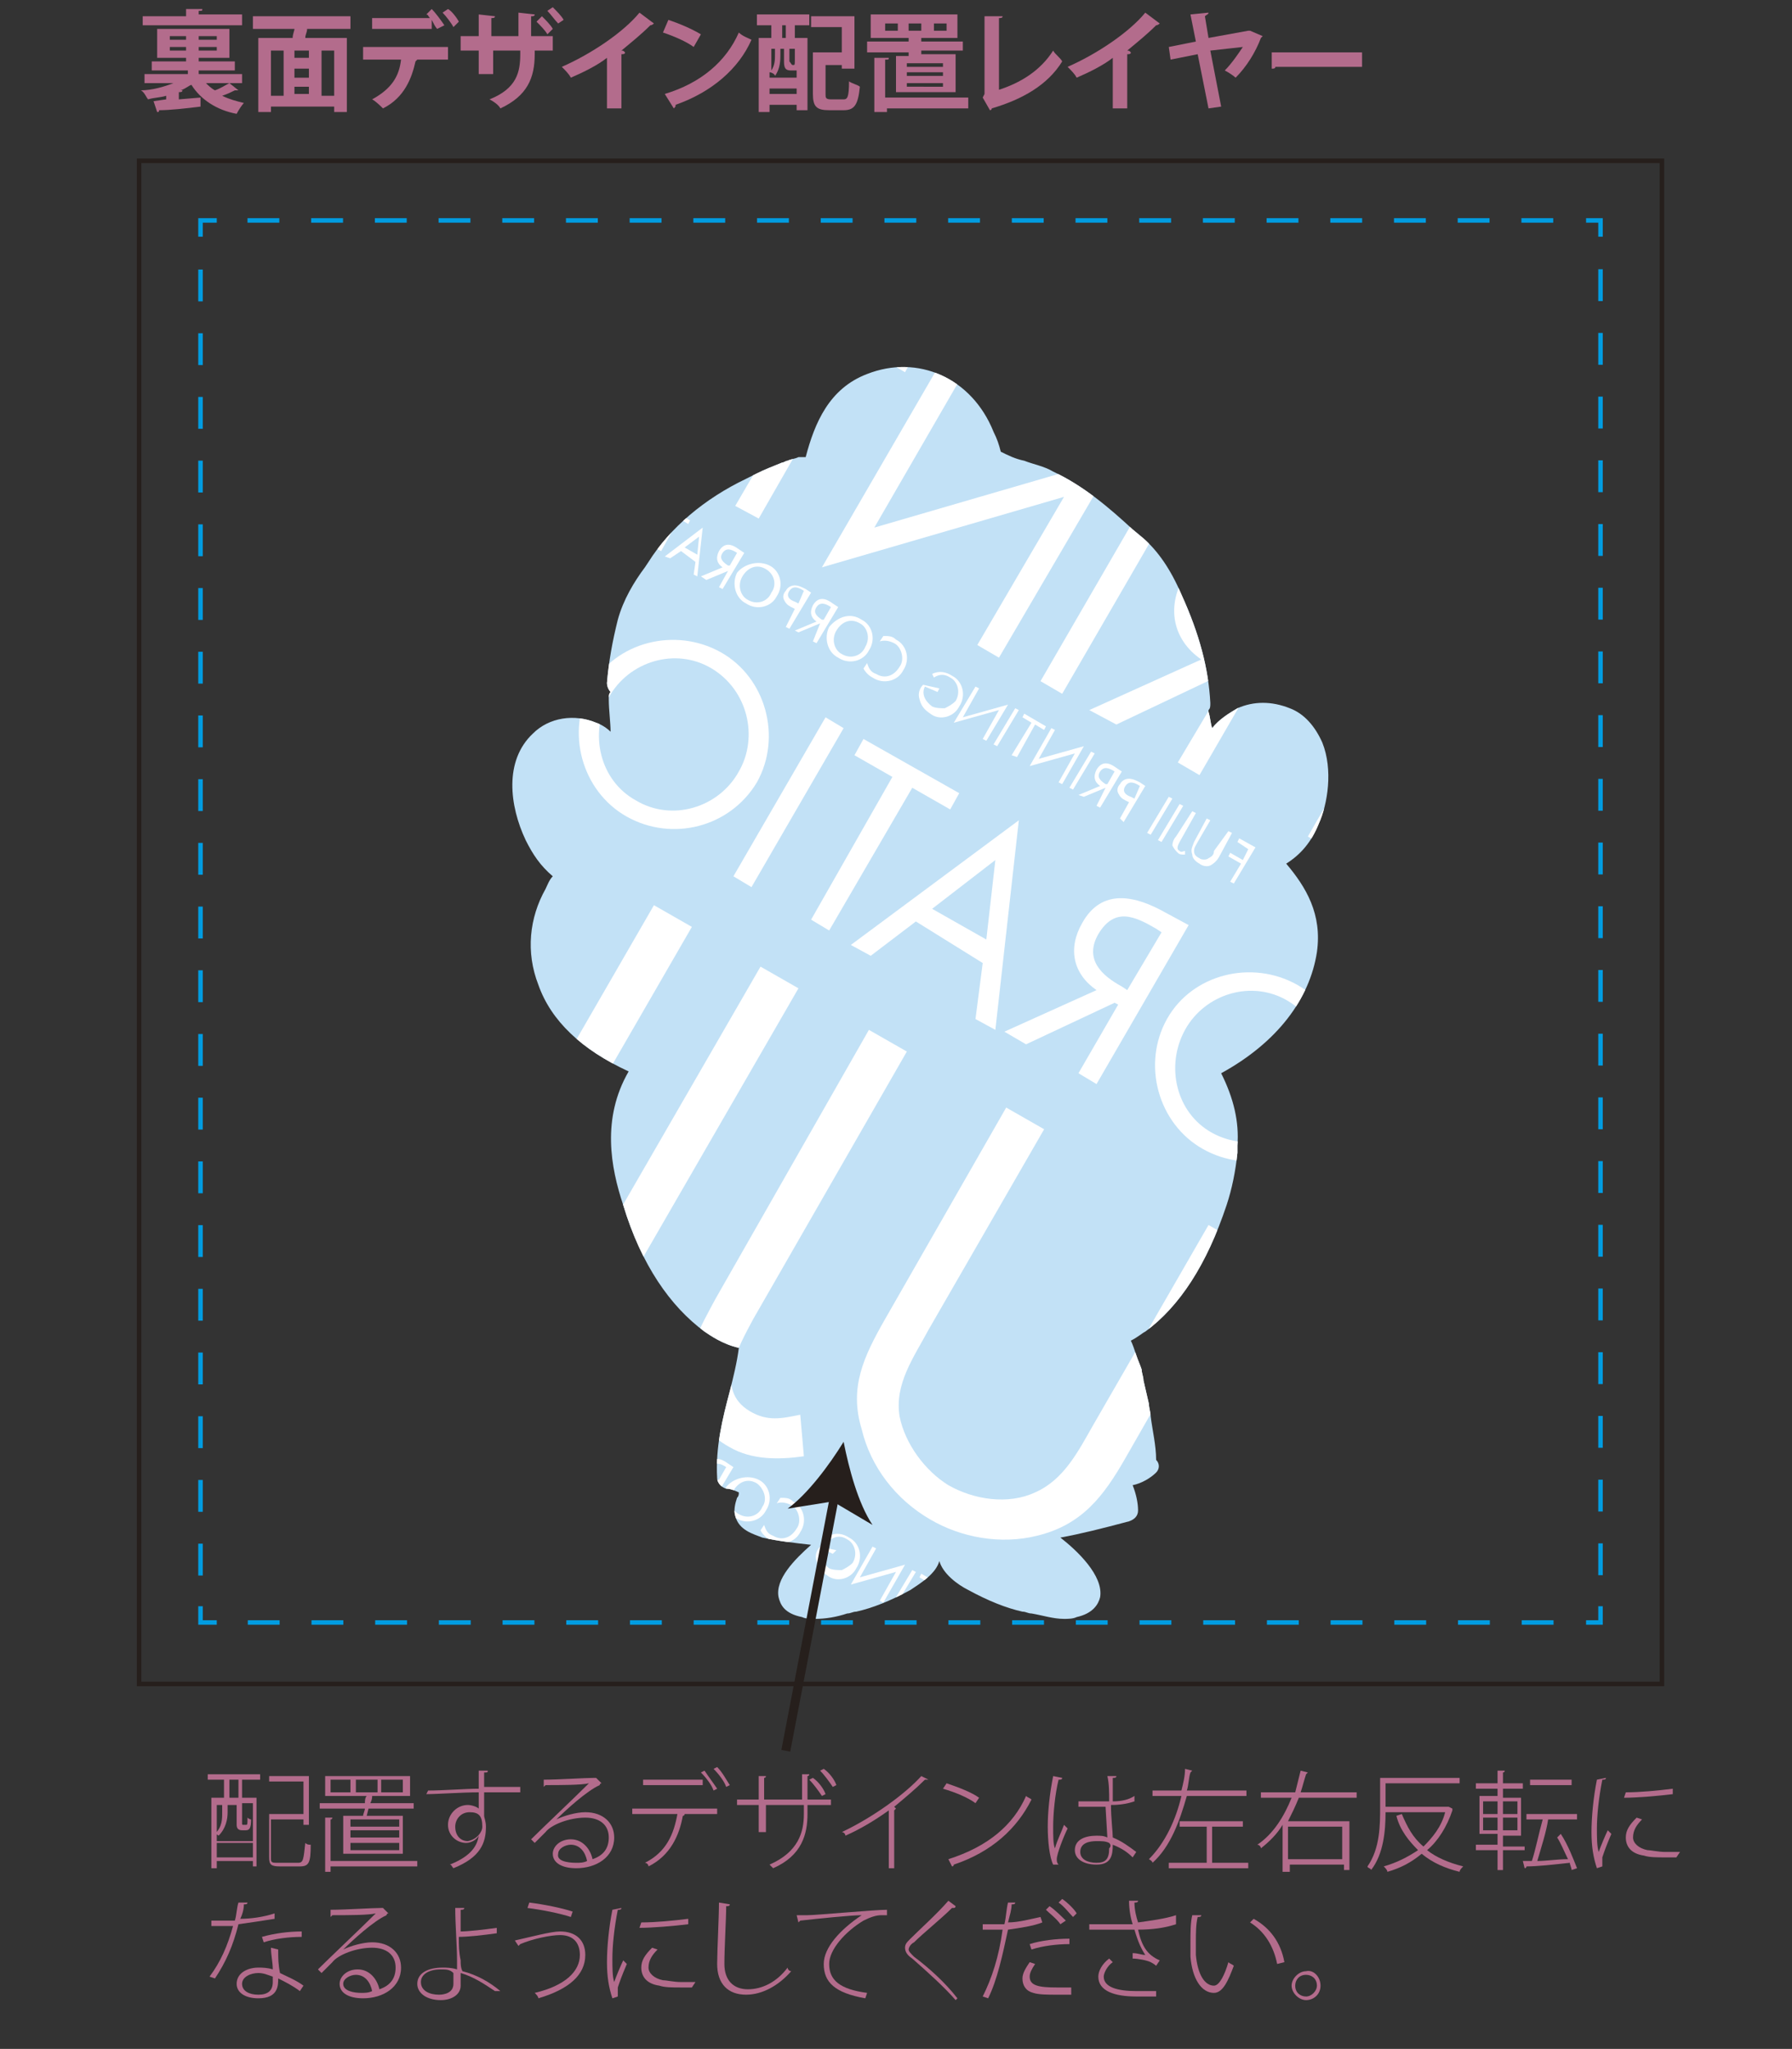
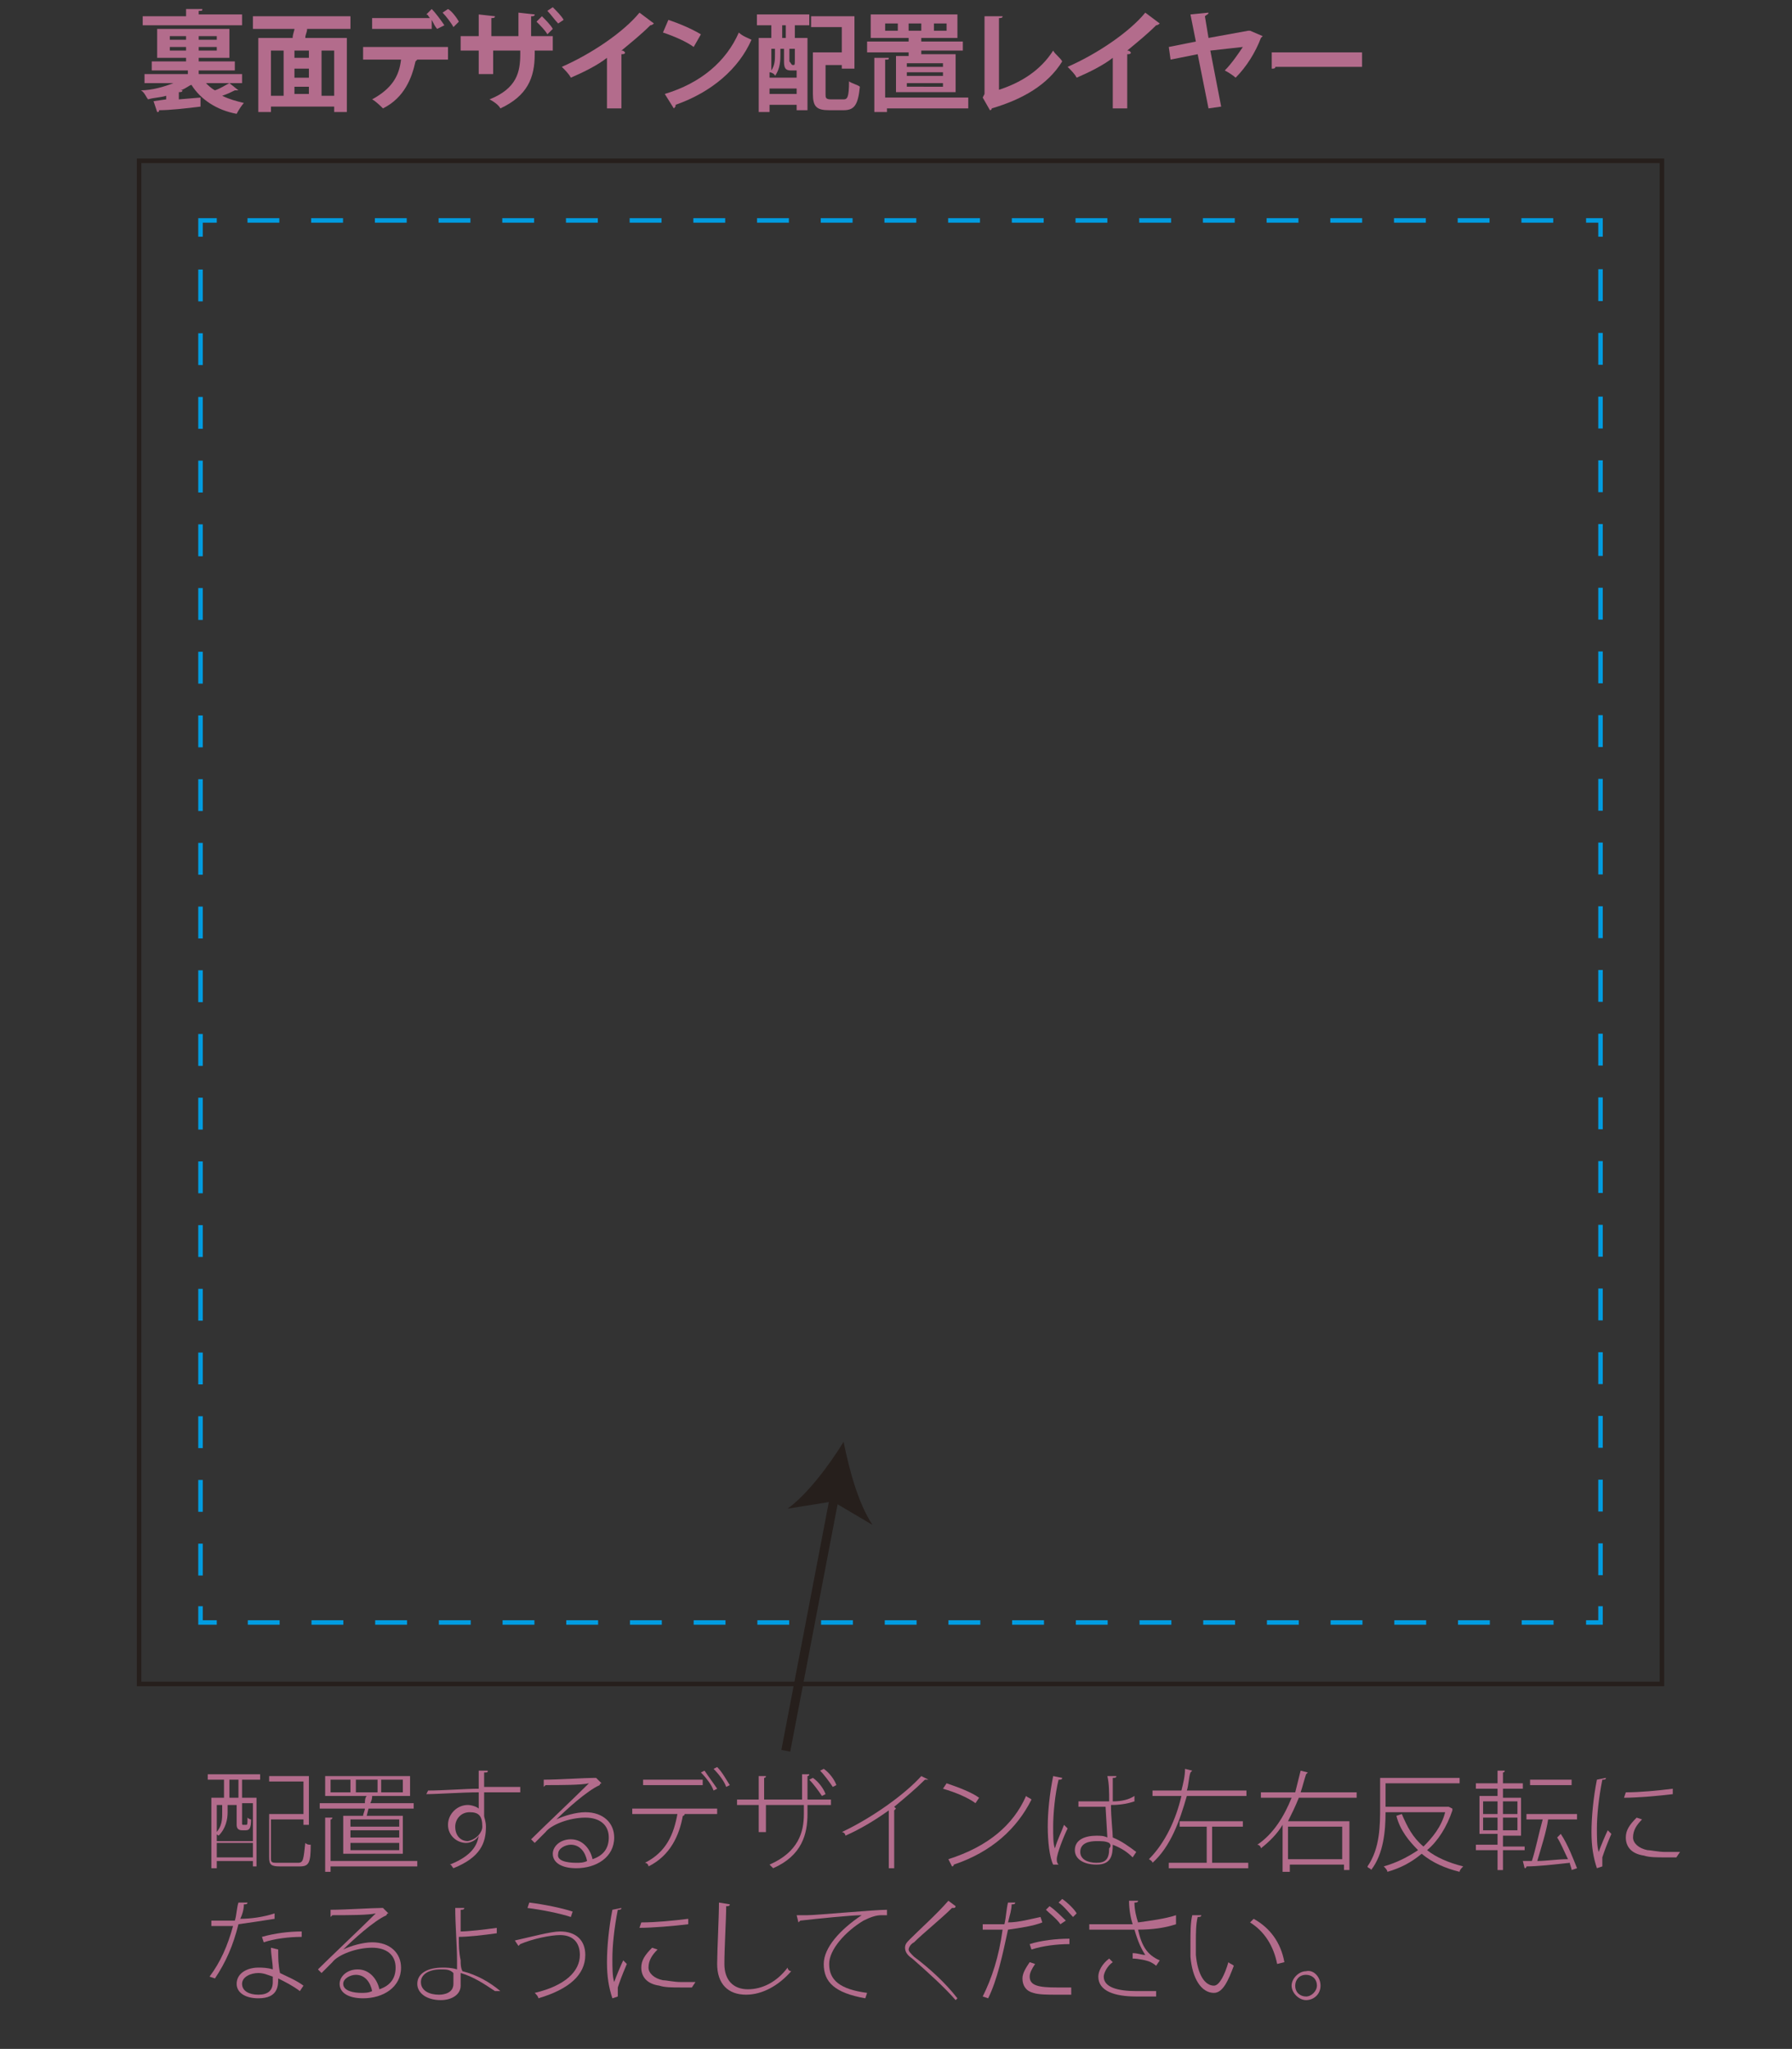
<svg xmlns="http://www.w3.org/2000/svg" xmlns:xlink="http://www.w3.org/1999/xlink" version="1.1" id="レイヤー_1" x="0px" y="0px" viewBox="0 0 99.2 113.4" style="enable-background:new 0 0 99.2 113.4;" xml:space="preserve">
  <rect x="0" y="0" width="99.2" height="113.4" fill="#333333" stroke="none" />
  <style type="text/css">
	.st0{fill:#C2E1F6;}
	.st1{clip-path:url(#SVGID_2_);}
	.st2{fill:#FFFFFF;}
	.st3{fill:none;stroke:#261F1C;stroke-width:0.25;stroke-miterlimit:10;}
	.st4{fill:none;stroke:#009CE1;stroke-width:0.25;stroke-miterlimit:10;}
	.st5{fill:none;stroke:#009CE1;stroke-width:0.25;stroke-miterlimit:10;stroke-dasharray:1.763,1.763;}
	.st6{fill:#B36C8C;}
	.st7{fill:none;stroke:#261F1C;stroke-width:0.5;stroke-miterlimit:10;}
	.st8{fill:#261F1C;}
</style>
-   <path class="st0" d="M73,45.6c0.5-1.1,0.8-3,0.2-4.5c-0.4-0.9-1-1.6-1.8-1.9c-1-0.4-2-0.4-2.9,0c-0.5,0.3-1,0.6-1.4,1.1  c-0.1-0.3-0.1-0.6-0.2-0.9c0,0,0,0,0-0.1c0.1-0.1,0.1-0.2,0.1-0.4c-0.1-1.9-0.6-3.8-1.6-6c-0.6-1.4-1.3-2.4-2.1-3.1l-0.6-0.5  c-1.3-1.2-2.7-2.4-4.4-3.2c-0.5-0.3-1.1-0.4-1.6-0.6c-0.5-0.1-0.9-0.3-1.3-0.5c0,0,0,0,0,0c-0.1-0.4-0.2-0.7-0.4-1.1  c-1.2-3-4.2-4.3-7-3.2c-2.1,0.8-2.9,2.7-3.4,4.6c-0.1,0-0.2,0-0.4,0c-0.2,0.1-0.4,0.1-0.6,0.2c-0.1,0-0.2,0.1-0.3,0.1  c-0.5,0.2-1,0.4-1.4,0.6c-0.2,0.1-0.4,0.2-0.6,0.3c-2.3,1.1-4.2,2.7-5.4,4.6l-0.2,0.3c-0.6,0.8-1.2,1.8-1.5,2.9  c-0.3,1.2-0.5,2.3-0.6,3.5c0,0.2,0.1,0.4,0.2,0.5c-0.1,0.1-0.1,0.2-0.1,0.4c0,0.6,0.1,1.3,0.1,1.8c-0.2-0.2-0.5-0.4-0.8-0.5  c-1.2-0.5-2.6-0.3-3.5,0.6c-1.6,1.5-1.3,4-0.4,5.9c0.4,0.8,0.8,1.4,1.5,2c-0.2,0.2-0.3,0.5-0.4,0.7c-0.9,1.6-1.1,3.5-0.4,5.3  c0.7,2,2.4,3.6,5,4.8c-1.5,2.6-1,5.3-0.3,7.4c1,3.3,2.6,5.6,4.5,7c0.3,0.2,1,0.7,1.9,0.9c-0.1,0.8-0.3,1.6-0.5,2.4  c-0.4,1.5-0.8,3.1-0.7,4.8c0,0.3,0.3,0.6,0.6,0.6c0,0,0,0,0,0c0.1,0,0.4,0.1,0.6,0.2c0,0.1,0,0.2-0.1,0.3c-0.1,0.3-0.2,0.7-0.1,1  c0.2,0.8,1,1,1.5,1.2c0.9,0.2,1.8,0.3,2.7,0.4c-0.9,0.8-2,1.9-1.8,2.9c0.1,0.4,0.3,0.9,1.3,1.1c0.2,0.1,0.5,0.1,0.7,0.1  c0.6,0,1.2-0.1,1.8-0.3c0.2,0,0.3-0.1,0.5-0.1c0.9-0.2,1.9-0.6,3-1.2c0.6-0.4,1.4-0.9,1.6-1.6c0.2,0.7,1,1.3,1.6,1.6  c1.1,0.6,2.1,1,3,1.2c0.2,0,0.3,0.1,0.5,0.1c0.6,0.1,1.2,0.3,1.8,0.3c0.2,0,0.5,0,0.7-0.1c0.9-0.2,1.2-0.7,1.3-1.1  c0.2-1.2-1.3-2.6-2.2-3.3c1.1-0.2,2.3-0.5,3.8-0.9c0.3-0.1,0.5-0.3,0.5-0.6c0-0.4-0.1-0.9-0.3-1.4c0.5-0.1,1-0.4,1.3-0.7  c0.2-0.2,0.2-0.5,0-0.7c0,0,0,0,0,0c0-0.8-0.2-1.6-0.3-2.4c0-0.2-0.1-0.5-0.1-0.7c-0.1-0.4-0.2-0.9-0.3-1.3c0-0.2-0.1-0.4-0.1-0.6  c-0.1-0.3-0.2-0.5-0.3-0.8c-0.1-0.3-0.2-0.6-0.3-0.8c0.4-0.2,0.6-0.4,0.8-0.5c1.9-1.4,3.4-3.7,4.5-7c0.3-0.9,0.5-1.9,0.6-2.9  c0,0,0-0.1,0-0.1c0-0.1,0-0.2,0-0.3c0.1-1.3-0.2-2.6-0.9-4c3.1-1.7,4.9-4.1,5.3-6.7c0.3-2.1-0.6-3.6-1.7-4.9  C72,47.3,72.6,46.6,73,45.6z" />
  <g>
    <defs>
-       <path id="SVGID_1_" d="M73,45.6c0.5-1.1,0.8-3,0.2-4.5c-0.4-0.9-1-1.6-1.8-1.9c-1-0.4-2-0.4-2.9,0c-0.5,0.3-1,0.6-1.4,1.1    c-0.1-0.3-0.1-0.6-0.2-0.9c0,0,0,0,0-0.1c0.1-0.1,0.1-0.2,0.1-0.4c-0.1-1.9-0.6-3.8-1.6-6c-0.6-1.4-1.3-2.4-2.1-3.1l-0.6-0.5    c-1.3-1.2-2.7-2.4-4.4-3.2c-0.5-0.3-1.1-0.4-1.6-0.6c-0.5-0.1-0.9-0.3-1.3-0.5c0,0,0,0,0,0c-0.1-0.4-0.2-0.7-0.4-1.1    c-1.2-3-4.2-4.3-7-3.2c-2.1,0.8-2.9,2.7-3.4,4.6c-0.1,0-0.2,0-0.4,0c-0.2,0.1-0.4,0.1-0.6,0.2c-0.1,0-0.2,0.1-0.3,0.1    c-0.5,0.2-1,0.4-1.4,0.6c-0.2,0.1-0.4,0.2-0.6,0.3c-2.3,1.1-4.2,2.7-5.4,4.6l-0.2,0.3c-0.6,0.8-1.2,1.8-1.5,2.9    c-0.3,1.2-0.5,2.3-0.6,3.5c0,0.2,0.1,0.4,0.2,0.5c-0.1,0.1-0.1,0.2-0.1,0.4c0,0.6,0.1,1.3,0.1,1.8c-0.2-0.2-0.5-0.4-0.8-0.5    c-1.2-0.5-2.6-0.3-3.5,0.6c-1.6,1.5-1.3,4-0.4,5.9c0.4,0.8,0.8,1.4,1.5,2c-0.2,0.2-0.3,0.5-0.4,0.7c-0.9,1.6-1.1,3.5-0.4,5.3    c0.7,2,2.4,3.6,5,4.8c-1.5,2.6-1,5.3-0.3,7.4c1,3.3,2.6,5.6,4.5,7c0.3,0.2,1,0.7,1.9,0.9c-0.1,0.8-0.3,1.6-0.5,2.4    c-0.4,1.5-0.8,3.1-0.7,4.8c0,0.3,0.3,0.6,0.6,0.6c0,0,0,0,0,0c0.1,0,0.4,0.1,0.6,0.2c0,0.1,0,0.2-0.1,0.3c-0.1,0.3-0.2,0.7-0.1,1    c0.2,0.8,1,1,1.5,1.2c0.9,0.2,1.8,0.3,2.7,0.4c-0.9,0.8-2,1.9-1.8,2.9c0.1,0.4,0.3,0.9,1.3,1.1c0.2,0.1,0.5,0.1,0.7,0.1    c0.6,0,1.2-0.1,1.8-0.3c0.2,0,0.3-0.1,0.5-0.1c0.9-0.2,1.9-0.6,3-1.2c0.6-0.4,1.4-0.9,1.6-1.6c0.2,0.7,1,1.3,1.6,1.6    c1.1,0.6,2.1,1,3,1.2c0.2,0,0.3,0.1,0.5,0.1c0.6,0.1,1.2,0.3,1.8,0.3c0.2,0,0.5,0,0.7-0.1c0.9-0.2,1.2-0.7,1.3-1.1    c0.2-1.2-1.3-2.6-2.2-3.3c1.1-0.2,2.3-0.5,3.8-0.9c0.3-0.1,0.5-0.3,0.5-0.6c0-0.4-0.1-0.9-0.3-1.4c0.5-0.1,1-0.4,1.3-0.7    c0.2-0.2,0.2-0.5,0-0.7c0,0,0,0,0,0c0-0.8-0.2-1.6-0.3-2.4c0-0.2-0.1-0.5-0.1-0.7c-0.1-0.4-0.2-0.9-0.3-1.3c0-0.2-0.1-0.4-0.1-0.6    c-0.1-0.3-0.2-0.5-0.3-0.8c-0.1-0.3-0.2-0.6-0.3-0.8c0.4-0.2,0.6-0.4,0.8-0.5c1.9-1.4,3.4-3.7,4.5-7c0.3-0.9,0.5-1.9,0.6-2.9    c0,0,0-0.1,0-0.1c0-0.1,0-0.2,0-0.3c0.1-1.3-0.2-2.6-0.9-4c3.1-1.7,4.9-4.1,5.3-6.7c0.3-2.1-0.6-3.6-1.7-4.9    C72,47.3,72.6,46.6,73,45.6z" />
-     </defs>
+       </defs>
    <clipPath id="SVGID_2_">
      <use xlink:href="#SVGID_1_" style="overflow:visible;" />
    </clipPath>
    <g class="st1">
      <path class="st2" d="M62.8,94.2l0.1-0.2l0.9,0.5l-1.2,2l-0.2-0.1l0.6-1l-0.7-0.4l0.1-0.2l0.7,0.4l0.3-0.6L62.8,94.2z" />
      <path class="st2" d="M62.3,93.7l0.2,0.1l-0.7,1.3c-0.1,0.2-0.3,0.4-0.5,0.5c-0.2,0.1-0.5,0-0.6-0.1c-0.2-0.1-0.4-0.3-0.4-0.5    c-0.1-0.3,0-0.4,0.1-0.7l0.7-1.3l0.2,0.1l-0.7,1.2c-0.1,0.2-0.2,0.3-0.2,0.5c0,0.2,0.1,0.3,0.3,0.4c0.1,0.1,0.4,0.1,0.5,0    c0.2-0.1,0.3-0.2,0.3-0.4L62.3,93.7z" />
      <path class="st2" d="M60.2,92.5l0.2,0.1l-0.9,1.6c-0.1,0.2-0.2,0.4,0,0.5c0.1,0.1,0.2,0,0.3,0l0,0.2c-0.2,0-0.3,0-0.4-0.1    c-0.1-0.1-0.2-0.2-0.3-0.4c0-0.2,0.1-0.4,0.2-0.5L60.2,92.5z" />
      <path class="st2" d="M59.6,92.1l0.2,0.1l-1.2,2l-0.2-0.1L59.6,92.1z" />
      <path class="st2" d="M59,91.8l0.2,0.1l-1.2,2l-0.2-0.1L59,91.8z" />
      <path class="st2" d="M56.8,92L56.7,92c-0.2-0.1-0.3-0.2-0.4-0.4c-0.1-0.2,0-0.4,0.1-0.5c0.1-0.2,0.3-0.3,0.5-0.3    c0.2,0,0.4,0.1,0.6,0.2l0.3,0.2l-1.2,2l-0.2-0.1L56.8,92z M57.4,91.1L57.4,91.1c-0.3-0.2-0.6-0.3-0.8,0c-0.2,0.3,0,0.5,0.3,0.6    l0.2,0.1L57.4,91.1z" />
      <path class="st2" d="M55.5,91.3L55.5,91.3l-1.2,0.5L54,91.6l1.2-0.5c-0.3-0.2-0.4-0.5-0.2-0.9c0.3-0.5,0.7-0.4,1.1-0.1l0.3,0.2    l-1.2,2L55,92.2L55.5,91.3z M56,90.3L56,90.3c-0.3-0.2-0.6-0.3-0.8,0c-0.2,0.3,0,0.5,0.3,0.7l0.1,0L56,90.3z" />
      <path class="st2" d="M54.7,89.3l0.2,0.1l-1.2,2l-0.2-0.1L54.7,89.3z" />
      <path class="st2" d="M53.1,91.1l-0.2-0.1l0.9-1.6l-2.5,0.7l1.2-2.1l0.2,0.1l-0.9,1.6l2.5-0.7L53.1,91.1z" />
      <path class="st2" d="M51.4,87.6l-0.5-0.3l0.1-0.2l1.2,0.7l-0.1,0.2l-0.5-0.3l-1,1.8l-0.2-0.1L51.4,87.6z" />
      <path class="st2" d="M50.5,86.9l0.2,0.1l-1.2,2l-0.2-0.1L50.5,86.9z" />
      <path class="st2" d="M48.9,88.7l-0.2-0.1l0.9-1.6l-2.5,0.7l1.2-2.1l0.2,0.1l-0.9,1.6l2.5-0.7L48.9,88.7z" />
      <path class="st2" d="M46.3,85.8L46.1,86l-0.6-0.3c-0.2,0.4,0,0.8,0.4,1.1c0.2,0.1,0.5,0.1,0.7,0.1c0.2-0.1,0.4-0.2,0.6-0.4    c0.3-0.5,0.1-1.1-0.3-1.3c-0.3-0.2-0.6-0.2-0.9,0l-0.1-0.2c0.4-0.2,0.8-0.1,1.1,0.1c0.6,0.3,0.8,1.1,0.4,1.7    c-0.3,0.6-1.1,0.8-1.6,0.4c-0.3-0.2-0.5-0.4-0.6-0.8c-0.1-0.3,0-0.6,0.2-0.8L46.3,85.8z" />
      <path class="st2" d="M43.2,82.9c0.3,0,0.5,0,0.7,0.2c0.6,0.3,0.8,1.1,0.4,1.7c-0.3,0.6-1.1,0.8-1.7,0.4c-0.2-0.1-0.4-0.3-0.5-0.5    l0.2-0.3c0.1,0.3,0.2,0.5,0.5,0.6c0.5,0.3,1,0.1,1.3-0.4c0.3-0.4,0.1-1.1-0.3-1.3c-0.2-0.1-0.5-0.2-0.8-0.1L43.2,82.9z" />
      <path class="st2" d="M42,81.9c0.6,0.3,0.8,1.1,0.4,1.7c-0.3,0.6-1.1,0.8-1.7,0.4c-0.6-0.3-0.8-1.1-0.5-1.7    C40.6,81.8,41.4,81.6,42,81.9z M41.9,82.1c-0.5-0.3-1-0.1-1.3,0.4c-0.3,0.5-0.1,1.1,0.3,1.3c0.5,0.3,1.1,0.1,1.3-0.4    C42.5,83,42.3,82.4,41.9,82.1z" />
      <path class="st2" d="M39.7,82.2L39.7,82.2l-1.2,0.5l-0.3-0.2l1.2-0.5c-0.3-0.2-0.4-0.5-0.2-0.9c0.3-0.5,0.7-0.4,1.1-0.1l0.3,0.2    l-1.2,2L39.2,83L39.7,82.2z M40.2,81.2L40.2,81.2c-0.3-0.2-0.6-0.3-0.8,0c-0.2,0.3,0,0.5,0.3,0.7l0.1,0L40.2,81.2z" />
      <path class="st2" d="M38.3,81.3l-0.2-0.1c-0.2-0.1-0.3-0.2-0.4-0.4c-0.1-0.2,0-0.4,0.1-0.5c0.1-0.2,0.3-0.3,0.5-0.3    c0.2,0,0.4,0.1,0.6,0.2l0.3,0.2l-1.2,2l-0.2-0.1L38.3,81.3z M38.8,80.4L38.8,80.4c-0.3-0.2-0.6-0.3-0.8,0c-0.2,0.3,0,0.5,0.3,0.6    l0.2,0.1L38.8,80.4z" />
      <path class="st2" d="M36.9,78.9c0.6,0.3,0.8,1.1,0.4,1.7c-0.3,0.6-1.1,0.8-1.7,0.4c-0.6-0.3-0.8-1.1-0.5-1.7    C35.5,78.8,36.3,78.6,36.9,78.9z M36.7,79.2c-0.5-0.3-1-0.1-1.3,0.4c-0.3,0.5-0.1,1.1,0.3,1.3c0.5,0.3,1.1,0.1,1.3-0.4    C37.3,80,37.2,79.4,36.7,79.2z" />
      <path class="st2" d="M34.6,79.2L34.6,79.2l-1.2,0.5l-0.3-0.2l1.2-0.5c-0.3-0.2-0.4-0.5-0.2-0.9c0.3-0.5,0.7-0.4,1.1-0.1l0.3,0.2    l-1.2,2l-0.2-0.1L34.6,79.2z M35.1,78.3L35.1,78.3c-0.3-0.2-0.6-0.3-0.8,0c-0.2,0.3,0,0.5,0.3,0.7l0.1,0L35.1,78.3z" />
      <path class="st2" d="M32,78.1l-0.6,0.4l-0.3-0.1l2.1-1.6L33,79.5l-0.2-0.1l0.1-0.7L32,78.1z M32.2,78l0.7,0.4l0.1-1L32.2,78z" />
      <path class="st2" d="M31.7,76.3L31.2,76l0.1-0.2l1.2,0.7l-0.1,0.2l-0.5-0.3l-1,1.8l-0.2-0.1L31.7,76.3z" />
      <path class="st2" d="M30.8,75.5l0.2,0.1l-1.2,2l-0.2-0.1L30.8,75.5z" />
      <path class="st2" d="M68.5,46.6l0.1-0.2l0.9,0.5l-1.2,2l-0.2-0.1l0.6-1L68,47.4l0.1-0.2l0.7,0.4l0.3-0.6L68.5,46.6z" />
      <path class="st2" d="M68,46l0.2,0.1l-0.7,1.3c-0.1,0.2-0.3,0.4-0.5,0.5c-0.2,0.1-0.5,0-0.6-0.1c-0.2-0.1-0.4-0.3-0.4-0.5    c-0.1-0.3,0-0.4,0.1-0.7l0.7-1.3l0.2,0.1l-0.7,1.2c-0.1,0.2-0.2,0.3-0.2,0.5c0,0.2,0.1,0.3,0.3,0.4c0.1,0.1,0.4,0.1,0.5,0    c0.2-0.1,0.3-0.2,0.3-0.4L68,46z" />
      <path class="st2" d="M66,44.9l0.2,0.1l-0.9,1.6c-0.1,0.2-0.2,0.4,0,0.5c0.1,0.1,0.2,0,0.3,0l0,0.2c-0.2,0-0.3,0-0.4-0.1    c-0.1-0.1-0.2-0.2-0.3-0.4c0-0.2,0.1-0.4,0.2-0.5L66,44.9z" />
      <path class="st2" d="M65.3,44.5l0.2,0.1l-1.2,2l-0.2-0.1L65.3,44.5z" />
      <path class="st2" d="M64.7,44.1l0.2,0.1l-1.2,2l-0.2-0.1L64.7,44.1z" />
      <path class="st2" d="M62.5,44.4l-0.2-0.1c-0.2-0.1-0.3-0.2-0.4-0.4c-0.1-0.2,0-0.4,0.1-0.5c0.1-0.2,0.3-0.3,0.5-0.3    c0.2,0,0.4,0.1,0.6,0.2l0.3,0.2l-1.2,2L62,45.3L62.5,44.4z M63.1,43.5L63.1,43.5c-0.3-0.2-0.6-0.3-0.8,0c-0.2,0.3,0,0.5,0.3,0.6    l0.2,0.1L63.1,43.5z" />
      <path class="st2" d="M61.2,43.6L61.2,43.6L60,44.1L59.7,44l1.2-0.5c-0.3-0.2-0.4-0.5-0.2-0.9c0.3-0.5,0.7-0.4,1.1-0.1l0.3,0.2    l-1.2,2l-0.2-0.1L61.2,43.6z M61.7,42.7L61.7,42.7c-0.3-0.2-0.6-0.3-0.8,0c-0.2,0.3,0,0.5,0.3,0.7l0.1,0L61.7,42.7z" />
      <path class="st2" d="M60.4,41.6l0.2,0.1l-1.2,2l-0.2-0.1L60.4,41.6z" />
      <path class="st2" d="M58.8,43.4l-0.2-0.1l0.9-1.6l-2.5,0.7l1.2-2.1l0.2,0.1l-0.9,1.6l2.5-0.7L58.8,43.4z" />
      <path class="st2" d="M57.1,40l-0.5-0.3l0.1-0.2l1.2,0.7l-0.1,0.2l-0.5-0.3l-1,1.8L56,41.8L57.1,40z" />
      <path class="st2" d="M56.2,39.2l0.2,0.1l-1.2,2l-0.2-0.1L56.2,39.2z" />
      <path class="st2" d="M54.6,41l-0.2-0.1l0.9-1.6l-2.5,0.7L54,38l0.2,0.1l-0.9,1.6l2.5-0.7L54.6,41z" />
      <path class="st2" d="M52,38.1l-0.1,0.2L51.2,38c-0.2,0.4,0,0.8,0.4,1.1c0.2,0.1,0.5,0.1,0.7,0.1c0.2-0.1,0.4-0.2,0.6-0.4    c0.3-0.5,0.1-1.1-0.3-1.3c-0.3-0.2-0.6-0.2-0.9,0l-0.1-0.2c0.4-0.2,0.8-0.1,1.1,0.1c0.6,0.3,0.8,1.1,0.4,1.7    c-0.3,0.6-1.1,0.8-1.6,0.4c-0.3-0.2-0.5-0.4-0.6-0.8c-0.1-0.3,0-0.6,0.2-0.8L52,38.1z" />
      <path class="st2" d="M48.9,35.2c0.3,0,0.5,0,0.7,0.2c0.6,0.3,0.8,1.1,0.4,1.7c-0.3,0.6-1.1,0.8-1.7,0.4c-0.2-0.1-0.4-0.3-0.5-0.5    l0.2-0.3c0.1,0.3,0.2,0.5,0.5,0.6c0.5,0.3,1,0.1,1.3-0.4c0.3-0.4,0.1-1.1-0.3-1.3c-0.2-0.1-0.5-0.2-0.8-0.1L48.9,35.2z" />
      <path class="st2" d="M47.7,34.3c0.6,0.3,0.8,1.1,0.4,1.7c-0.3,0.6-1.1,0.8-1.7,0.4c-0.6-0.3-0.8-1.1-0.5-1.7    C46.4,34.1,47.1,33.9,47.7,34.3z M47.6,34.5c-0.5-0.3-1-0.1-1.3,0.4c-0.3,0.5-0.1,1.1,0.3,1.3c0.5,0.3,1.1,0.1,1.3-0.4    C48.2,35.3,48,34.7,47.6,34.5z" />
      <path class="st2" d="M45.4,34.5L45.4,34.5L44.2,35L44,34.9l1.2-0.5c-0.3-0.2-0.4-0.5-0.2-0.9c0.3-0.5,0.7-0.4,1.1-0.1l0.3,0.2    l-1.2,2l-0.2-0.1L45.4,34.5z M46,33.6L46,33.6c-0.3-0.2-0.6-0.3-0.8,0c-0.2,0.3,0,0.5,0.3,0.7l0.1,0L46,33.6z" />
      <path class="st2" d="M44,33.7l-0.2-0.1c-0.2-0.1-0.3-0.2-0.4-0.4c-0.1-0.2,0-0.4,0.1-0.5c0.1-0.2,0.3-0.3,0.5-0.3    c0.2,0,0.4,0.1,0.6,0.2l0.3,0.2l-1.2,2l-0.2-0.1L44,33.7z M44.5,32.7L44.5,32.7c-0.3-0.2-0.6-0.3-0.8,0c-0.2,0.3,0,0.5,0.3,0.6    l0.2,0.1L44.5,32.7z" />
      <path class="st2" d="M42.6,31.3c0.6,0.3,0.8,1.1,0.4,1.7c-0.3,0.6-1.1,0.8-1.7,0.4c-0.6-0.3-0.8-1.1-0.5-1.7    C41.2,31.2,42,31,42.6,31.3z M42.4,31.5c-0.5-0.3-1-0.1-1.3,0.4c-0.3,0.5-0.1,1.1,0.3,1.3c0.5,0.3,1.1,0.1,1.3-0.4    C43,32.4,42.9,31.8,42.4,31.5z" />
      <path class="st2" d="M40.3,31.6L40.3,31.6l-1.2,0.5l-0.3-0.2l1.2-0.5c-0.3-0.2-0.4-0.5-0.2-0.9c0.3-0.5,0.7-0.4,1.1-0.1l0.3,0.2    l-1.2,2l-0.2-0.1L40.3,31.6z M40.8,30.6L40.8,30.6c-0.3-0.2-0.6-0.3-0.8,0c-0.2,0.3,0,0.5,0.3,0.7l0.1,0L40.8,30.6z" />
      <path class="st2" d="M37.7,30.5l-0.6,0.4l-0.3-0.1l2.1-1.6l-0.3,2.7l-0.2-0.1l0.1-0.7L37.7,30.5z M37.9,30.3l0.7,0.4l0.1-1    L37.9,30.3z" />
      <path class="st2" d="M37.4,28.6l-0.5-0.3l0.1-0.2l1.2,0.7l-0.1,0.2l-0.5-0.3l-1,1.8l-0.2-0.1L37.4,28.6z" />
      <path class="st2" d="M36.6,27.9l0.2,0.1l-1.2,2l-0.2-0.1L36.6,27.9z" />
      <path class="st2" d="M35.2,27.1c0.6,0.3,0.8,1.1,0.4,1.7c-0.3,0.6-1.1,0.8-1.7,0.4c-0.6-0.3-0.8-1.1-0.5-1.7    C33.9,26.9,34.6,26.7,35.2,27.1z M35.1,27.3c-0.5-0.3-1-0.1-1.3,0.4c-0.3,0.5-0.1,1.1,0.3,1.3c0.5,0.3,1.1,0.1,1.3-0.4    C35.7,28.1,35.6,27.5,35.1,27.3z" />
      <path class="st2" d="M32.6,28.3l-0.2-0.1l0.9-1.6l-2.5,0.7l1.2-2.1l0.2,0.1L31.3,27l2.5-0.7L32.6,28.3z" />
      <path class="st2" d="M64.8,103c1-0.1,2,0.1,2.9,0.6c2.3,1.3,3.1,4.3,1.8,6.7c-1.3,2.3-4.3,3-6.6,1.7c-0.9-0.5-1.5-1.3-2-2.2    l0.6-1.1c0.3,1,0.9,2,1.8,2.5c1.8,1,4.2,0.3,5.2-1.5c1-1.8,0.5-4.2-1.3-5.2c-0.9-0.5-2.1-0.6-3.1-0.4L64.8,103z" />
      <path class="st2" d="M59.9,99.2c2.3,1.3,3.1,4.3,1.8,6.6c-1.3,2.3-4.3,3.1-6.6,1.7c-2.3-1.3-3.2-4.3-1.8-6.6    C54.6,98.6,57.6,97.8,59.9,99.2z M59.4,100c-1.9-1.1-4.2-0.4-5.2,1.4c-1.1,1.8-0.5,4.2,1.4,5.3c1.8,1.1,4.2,0.4,5.2-1.4    C61.9,103.4,61.3,101.1,59.4,100z" />
      <path class="st2" d="M50.9,100.2l-0.2-0.1l-4.5,2.1l-1.1-0.6l4.7-2.1c-1.2-0.8-1.5-2.2-0.7-3.4c1.1-1.8,2.7-1.4,4.2-0.5l1.2,0.7    l-4.7,8.1l-0.9-0.5L50.9,100.2z M53,96.5l-0.3-0.2c-1.1-0.6-2.1-1.1-2.9,0.3c-0.7,1.3,0.2,2,1.2,2.6l0.3,0.2L53,96.5z" />
      <path class="st2" d="M45,96.8l-0.7-0.4c-0.7-0.4-1.3-0.9-1.6-1.6c-0.3-0.7-0.1-1.5,0.2-2.2c0.4-0.7,1.1-1.2,2-1.3    c0.8-0.1,1.6,0.3,2.3,0.7l1.3,0.8l-4.7,8.1l-0.9-0.5L45,96.8z M47.2,93.1l-0.3-0.2c-1.1-0.6-2.2-1.1-2.9,0.2c-0.7,1.2,0,1.9,1,2.5    l0.6,0.3L47.2,93.1z" />
      <path class="st2" d="M39.4,87.4c2.3,1.3,3.1,4.3,1.8,6.6c-1.3,2.3-4.3,3.1-6.6,1.7c-2.3-1.3-3.2-4.3-1.8-6.6    C34.1,86.8,37.1,86,39.4,87.4z M39,88.2c-1.9-1.1-4.2-0.4-5.2,1.4c-1.1,1.8-0.5,4.2,1.4,5.3c1.8,1.1,4.2,0.4,5.2-1.4    C41.4,91.6,40.8,89.3,39,88.2z" />
      <path class="st2" d="M30.4,88.4l-0.2-0.1l-4.5,2.1l-1.1-0.6l4.7-2.1c-1.2-0.8-1.5-2.2-0.7-3.4c1.1-1.8,2.7-1.4,4.2-0.5l1.2,0.7    l-4.7,8.1l-0.9-0.5L30.4,88.4z M32.5,84.7l-0.3-0.2c-1.1-0.6-2.1-1.1-2.9,0.3c-0.7,1.3,0.2,2,1.2,2.6l0.3,0.2L32.5,84.7z" />
      <path class="st2" d="M84.2,68.5L84,68.4l-4.9,2.3L77.9,70l5.1-2.3c-1.3-0.9-1.6-2.3-0.8-3.7c1.1-2,3-1.5,4.6-0.6l1.3,0.7L83,72.9    l-1-0.6L84.2,68.5z M86.5,64.5l-0.3-0.2c-1.2-0.7-2.3-1.2-3.2,0.3c-0.8,1.4,0.2,2.2,1.3,2.9l0.3,0.2L86.5,64.5z" />
      <path class="st2" d="M77.9,64.9l-0.7-0.4c-0.7-0.4-1.4-1-1.8-1.8c-0.3-0.8-0.2-1.7,0.3-2.4c0.5-0.8,1.2-1.4,2.2-1.4    c0.9-0.1,1.7,0.4,2.5,0.8l1.4,0.8l-5.1,8.8l-1-0.6L77.9,64.9z M80.2,60.8l-0.4-0.2c-1.1-0.7-2.4-1.2-3.2,0.2    c-0.7,1.3,0,2.1,1.1,2.7l0.7,0.4L80.2,60.8z" />
      <path class="st2" d="M71.8,54.5c2.5,1.4,3.4,4.7,2,7.2c-1.5,2.5-4.7,3.3-7.2,1.9s-3.4-4.7-2-7.2C66,53.9,69.3,53.1,71.8,54.5z     M71.3,55.4c-2-1.2-4.6-0.4-5.7,1.6c-1.1,2-0.5,4.6,1.5,5.7s4.6,0.4,5.7-1.6C73.9,59.2,73.3,56.6,71.3,55.4z" />
      <path class="st2" d="M61.9,55.6l-0.2-0.1l-4.9,2.3l-1.2-0.7l5.1-2.3c-1.3-0.9-1.6-2.3-0.8-3.7c1.1-2,3-1.5,4.6-0.6l1.3,0.7    l-5.1,8.8l-1-0.6L61.9,55.6z M64.3,51.6L64,51.4c-1.2-0.7-2.3-1.2-3.2,0.3C60,53.1,61,54,62.1,54.6l0.3,0.2L64.3,51.6z" />
      <path class="st2" d="M50.7,51l-2.5,1.9l-1.1-0.6l9.3-6.9l-1.3,11.6l-1.1-0.6l0.4-3.1L50.7,51z M51.6,50.3l3,1.7l0.5-4.4L51.6,50.3    z" />
      <path class="st2" d="M49.4,43l-2.1-1.2l0.5-0.9l5.3,3l-0.5,0.9l-2.1-1.2l-4.6,7.9l-1-0.6L49.4,43z" />
      <path class="st2" d="M45.7,39.7l1,0.6l-5.1,8.8l-1-0.6L45.7,39.7z" />
      <path class="st2" d="M39.9,36.1c2.5,1.4,3.4,4.7,2,7.2c-1.5,2.5-4.7,3.3-7.2,1.9c-2.5-1.4-3.4-4.7-2-7.2    C34.1,35.5,37.4,34.7,39.9,36.1z M39.4,37c-2-1.2-4.6-0.4-5.7,1.6c-1.1,2-0.5,4.6,1.5,5.7c2,1.2,4.6,0.4,5.7-1.6    C42,40.8,41.4,38.2,39.4,37z" />
      <path class="st2" d="M28.7,41.6l-1-0.6l3.9-6.8l-11,3.2l5.3-9.2l1,0.6L23,35.7l11-3.2L28.7,41.6z" />
-       <path class="st2" d="M75.1,41.6l-0.9-0.5c-0.9-0.5-1.8-1.2-2.1-2.2c-0.3-0.9-0.2-2,0.3-2.9c0.5-1,1.5-1.6,2.6-1.7    c1.1-0.1,2.1,0.4,3,1l1.8,1L73.6,47l-1.2-0.7L75.1,41.6z M78,36.7l-0.4-0.3c-1.4-0.8-2.9-1.5-3.9,0.3c-0.9,1.5,0,2.6,1.3,3.3    l0.8,0.5L78,36.7z" />
+       <path class="st2" d="M75.1,41.6l-0.9-0.5c-0.9-0.5-1.8-1.2-2.1-2.2c-0.3-0.9-0.2-2,0.3-2.9c0.5-1,1.5-1.6,2.6-1.7    c1.1-0.1,2.1,0.4,3,1l1.8,1L73.6,47l-1.2-0.7L75.1,41.6z M78,36.7l-0.4-0.3c-1.4-0.8-2.9-1.5-3.9,0.3l0.8,0.5L78,36.7z" />
      <path class="st2" d="M68,37.5l-0.3-0.2l-5.9,2.8l-1.5-0.8l6.2-2.8c-1.6-1.1-1.9-2.9-1-4.5c1.4-2.4,3.6-1.9,5.6-0.7l1.5,0.9    l-6.2,10.7l-1.2-0.7L68,37.5z M70.8,32.6l-0.4-0.2c-1.4-0.8-2.8-1.4-3.8,0.4c-1,1.7,0.3,2.7,1.6,3.5l0.4,0.2L70.8,32.6z" />
      <path class="st2" d="M63.8,27l1.2,0.7l-6.2,10.7l-1.2-0.7L63.8,27z" />
      <path class="st2" d="M55.3,36.4l-1.2-0.7l4.8-8.2l-13.4,3.9L52,20.2l1.2,0.7l-4.8,8.3l13.4-3.9L55.3,36.4z" />
      <path class="st2" d="M46.3,18.4l-2.6-1.5l0.6-1.1l6.4,3.7l-0.6,1.1l-2.6-1.5l-5.5,9.6L40.7,28L46.3,18.4z" />
      <path class="st2" d="M41.9,14.4l1.2,0.7l-6.2,10.7l-1.2-0.7L41.9,14.4z" />
      <path class="st2" d="M33.5,23.8l-1.2-0.7l4.8-8.2l-13.4,3.9l6.5-11.2l1.2,0.7l-4.8,8.3l13.4-3.9L33.5,23.8z" />
      <path class="st2" d="M71.2,72.9l1.1-1.9l8.5,4.9L70,94.5l-2.1-1.2l5.3-9.2l-6.2-3.6l1.1-1.9l6.2,3.6l3.2-5.5L71.2,72.9z" />
      <path class="st2" d="M66.9,67.8L69,69l-6.7,11.7c-1.2,2.1-2.4,3.7-4.9,4.3c-2,0.5-4.2,0.1-5.9-0.9c-1.9-1.1-3.3-2.9-3.8-5    C47,76.8,47.8,75.1,49,73l6.7-11.7l2.1,1.2l-6.4,11.1c-0.8,1.5-1.9,3-1.6,4.8c0.3,1.5,1.4,3,2.7,3.8c1.4,0.8,3.3,1.1,4.8,0.4    c1.6-0.7,2.4-2.3,3.2-3.7L66.9,67.8z" />
      <path class="st2" d="M48.1,57l2.1,1.2l-8.5,14.8c-0.8,1.5-2.2,3.9-0.2,5.1c1,0.6,1.8,0.4,2.8,0.2l0.2,2.3    c-1.4,0.2-2.9,0.2-4.1-0.5c-1.3-0.7-2.1-1.9-2.3-3.4c-0.2-1.8,0.7-3.3,1.5-4.8L48.1,57z" />
      <path class="st2" d="M42.1,53.5l2.1,1.2L33.4,73.4l-2.1-1.2L42.1,53.5z" />
      <path class="st2" d="M36.2,50.1l2.1,1.2L27.5,70l-2.1-1.2L36.2,50.1z" />
      <path class="st2" d="M61.1,16.7l0.3-0.5l2.1,1.2l-2.6,4.5l-0.5-0.3l1.3-2.2l-1.5-0.9l0.3-0.5l1.5,0.9l0.8-1.3L61.1,16.7z" />
      <path class="st2" d="M60.1,15.4l0.5,0.3l-1.6,2.8c-0.3,0.5-0.6,0.9-1.2,1.1c-0.5,0.1-1,0-1.4-0.2c-0.5-0.3-0.8-0.7-0.9-1.2    c-0.1-0.6,0-1,0.3-1.5l1.6-2.8l0.5,0.3l-1.6,2.7c-0.2,0.4-0.5,0.7-0.4,1.2c0.1,0.4,0.3,0.7,0.7,0.9c0.3,0.2,0.8,0.3,1.2,0.1    c0.4-0.2,0.6-0.6,0.8-0.9L60.1,15.4z" />
      <path class="st2" d="M55.5,12.8l0.5,0.3l-2.1,3.6c-0.2,0.4-0.5,0.9-0.1,1.2c0.2,0.1,0.4,0.1,0.7,0.1l0.1,0.6c-0.3,0.1-0.7,0-1-0.1    c-0.3-0.2-0.5-0.5-0.6-0.8c-0.1-0.4,0.2-0.8,0.4-1.2L55.5,12.8z" />
      <path class="st2" d="M54,12l0.5,0.3l-2.6,4.5l-0.5-0.3L54,12z" />
      <path class="st2" d="M52.6,11.1l0.5,0.3L50.5,16L50,15.7L52.6,11.1z" />
      <path class="st2" d="M47.9,11.8l-0.4-0.2c-0.4-0.2-0.7-0.5-0.9-0.9c-0.1-0.4-0.1-0.9,0.1-1.2c0.2-0.4,0.6-0.7,1.1-0.7    c0.5,0,0.9,0.2,1.3,0.4l0.7,0.4l-2.6,4.5l-0.5-0.3L47.9,11.8z M49.1,9.7l-0.2-0.1c-0.6-0.3-1.2-0.6-1.6,0.1    c-0.4,0.6,0,1.1,0.6,1.4l0.3,0.2L49.1,9.7z" />
      <path class="st2" d="M44.8,10.1L44.7,10l-2.5,1.2l-0.6-0.4l2.6-1.2c-0.7-0.5-0.8-1.2-0.4-1.9c0.6-1,1.5-0.8,2.4-0.3l0.7,0.4    l-2.6,4.5L43.7,12L44.8,10.1z M46,8l-0.2-0.1c-0.6-0.3-1.2-0.6-1.6,0.2c-0.4,0.7,0.1,1.1,0.7,1.5l0.2,0.1L46,8z" />
      <path class="st2" d="M43,5.6l0.5,0.3l-2.6,4.5l-0.5-0.3L43,5.6z" />
      <path class="st2" d="M39.5,9.6L39,9.3l2-3.5l-5.7,1.7l2.7-4.7L38.6,3l-2,3.5l5.7-1.7L39.5,9.6z" />
    </g>
  </g>
  <g>
    <rect x="7.7" y="8.9" class="st3" width="84.3" height="84.3" />
    <g>
      <g>
        <polyline class="st4" points="88.6,88.9 88.6,89.8 87.8,89.8    " />
        <line class="st5" x1="86" y1="89.8" x2="12.8" y2="89.8" />
        <polyline class="st4" points="12,89.8 11.1,89.8 11.1,88.9    " />
        <line class="st5" x1="11.1" y1="87.2" x2="11.1" y2="14" />
        <polyline class="st4" points="11.1,13.1 11.1,12.2 12,12.2    " />
        <line class="st5" x1="13.7" y1="12.2" x2="86.9" y2="12.2" />
        <polyline class="st4" points="87.8,12.2 88.6,12.2 88.6,13.1    " />
        <line class="st5" x1="88.6" y1="14.9" x2="88.6" y2="88.1" />
      </g>
    </g>
  </g>
  <g>
    <path class="st6" d="M11.5,98.5v-0.3h2.9v0.3h-1v1h0.8v3.8H14v-0.3h-2v0.4h-0.3v-3.9h0.7v-1H11.5z M14,101.8v-2h-0.6v1.1   c0,0.1,0,0.1,0.1,0.1h0.1c0.1,0,0.1,0,0.1-0.4c0,0,0.1,0.1,0.2,0.1c0,0.5-0.1,0.6-0.3,0.6h-0.2c-0.2,0-0.3-0.1-0.3-0.3v-1.1h-0.5   v0.4c0,0.4-0.1,0.9-0.5,1.3c0,0-0.1-0.1-0.2-0.1c0.4-0.4,0.4-0.8,0.4-1.2v-0.4H12v2H14z M12,102.8h2V102h-2V102.8z M13.2,99.5v-1   h-0.5v1H13.2z M15,102.9c0,0.2,0.1,0.2,0.4,0.2h1.1c0.3,0,0.3-0.2,0.4-1.1c0.1,0.1,0.2,0.1,0.3,0.1c0,1-0.1,1.2-0.6,1.2h-1.1   c-0.5,0-0.6-0.1-0.6-0.5v-2.4h1.9v-1.8h-1.9v-0.3h2.2v2.7h-0.3v-0.3H15V102.9z" />
    <path class="st6" d="M19.1,100.5h1c0-0.1,0.1-0.3,0.1-0.4h-2.5v-0.3h2.5c0-0.1,0-0.3,0.1-0.4H18v-1.1h4.7v1.1h-2c0,0,0,0-0.1,0   c0,0.1,0,0.2-0.1,0.4h2.4v0.3h-2.5l-0.1,0.4h2v2.1h-3.3V100.5z M23.1,103v0.3h-4.8v0.3H18v-3l0.4,0c0,0,0,0.1-0.1,0.1v2.3H23.1z    M19.4,99.2v-0.7h-1.1v0.7H19.4z M22.1,101.1v-0.4h-2.7v0.4H22.1z M22.1,101.7v-0.4h-2.7v0.4H22.1z M22.1,102.4v-0.4h-2.7v0.4H22.1   z M19.7,98.5v0.7h1.2v-0.7H19.7z M21.1,98.5v0.7h1.2v-0.7H21.1z" />
    <path class="st6" d="M23.7,99.1c0.8,0,2.1-0.1,2.8-0.1c0-0.1,0-0.9,0-1l0.5,0c0,0.1,0,0.1-0.2,0.1c0,0.2,0,0.5,0,0.8   c0.7,0,1.5,0,2,0v0.3c-0.5,0-1.3,0-2,0c0,0.3,0,0.5,0,0.7c0,0.2,0,0.4,0,0.6c0,0.1,0.1,0.3,0.1,0.6c0,0.9-0.3,1.7-1.8,2.3   c-0.1-0.1-0.1-0.2-0.2-0.2c1-0.4,1.5-0.9,1.6-1.6h0c-0.1,0.2-0.4,0.4-0.7,0.4c-0.5,0-1-0.4-1-1c0-0.6,0.5-1.1,1.1-1.1   c0.2,0,0.5,0.1,0.6,0.2c0,0,0-0.1,0-0.1c0-0.1,0-0.4,0-0.8c-0.9,0-2.3,0.1-2.9,0.1L23.7,99.1z M26.7,101.1c0-0.6-0.2-0.8-0.7-0.8   c-0.5,0-0.8,0.4-0.8,0.8c0,0.5,0.3,0.8,0.7,0.8C26.4,101.8,26.7,101.4,26.7,101.1z" />
    <path class="st6" d="M30.8,100.7c0.4-0.2,1.1-0.4,1.6-0.4c1,0,1.6,0.6,1.6,1.4c0,1.1-1,1.7-2.1,1.7c-0.8,0-1.3-0.3-1.3-0.8   c0-0.4,0.4-0.8,1-0.8c0.7,0,1.1,0.6,1.2,1.1c0.6-0.2,0.9-0.6,0.9-1.2c0-0.7-0.5-1.1-1.3-1.1c-0.9,0-1.9,0.4-2.2,0.8   c-0.2,0.2-0.4,0.4-0.6,0.6l-0.2-0.2c0.6-0.6,2.4-2.3,3.2-3.1c-0.4,0.1-1.6,0.1-2.4,0.1c0,0-0.1,0.1-0.1,0.1l0-0.4   c0.8,0,2.3-0.1,2.8-0.1l0.1,0l0.3,0.3c0,0-0.1,0-0.1,0.1C32.5,99.1,31.3,100.2,30.8,100.7L30.8,100.7z M31.9,103.1   c0.2,0,0.4,0,0.6-0.1c-0.1-0.5-0.4-0.9-0.9-0.9c-0.3,0-0.7,0.2-0.7,0.5C30.8,103,31.4,103.1,31.9,103.1z" />
    <path class="st6" d="M39.8,100.4h-2l0.1,0c0,0,0,0.1-0.1,0.1c-0.2,1.1-0.7,2.2-1.9,2.8c0-0.1-0.1-0.2-0.2-0.2   c1.2-0.6,1.6-1.6,1.8-2.7H35v-0.3h4.7V100.4z M38.9,98.8h-3.3v-0.3h3.3V98.8z M39,98c0.2,0.3,0.5,0.7,0.7,1l-0.2,0.1   c-0.1-0.3-0.4-0.7-0.7-1L39,98z M39.7,97.8c0.3,0.3,0.5,0.7,0.7,1l-0.2,0.1c-0.1-0.3-0.4-0.7-0.7-1L39.7,97.8z" />
    <path class="st6" d="M46,99.9h-1.3v0.5c0,1.1-0.3,2.3-1.9,3c-0.1-0.1-0.2-0.2-0.2-0.2c1.6-0.7,1.9-1.8,1.9-2.8v-0.5h-2.1v1.5H42   v-1.5h-1.2v-0.3H42v-1.3l0.4,0c0,0.1-0.1,0.1-0.1,0.1v1.2h2.1v-1.4l0.4,0c0,0,0,0.1-0.1,0.1v1.3H46V99.9z M45,98.4   c0.3,0.2,0.6,0.6,0.7,0.9l-0.2,0.1c-0.2-0.3-0.5-0.7-0.7-0.9L45,98.4z M45.6,97.9c0.3,0.2,0.6,0.6,0.7,0.9l-0.2,0.1   c-0.2-0.3-0.5-0.7-0.7-0.9L45.6,97.9z" />
    <path class="st6" d="M51.4,98.5c0,0-0.1,0-0.1,0c0,0,0,0-0.1,0c-0.5,0.5-1.1,1-1.7,1.5l0.1,0.1c0,0-0.1,0.1-0.1,0.1v3.2h-0.3v-3.2   c-0.7,0.5-1.5,1-2.4,1.4c0-0.1-0.1-0.2-0.2-0.2c1.7-0.8,3.5-2.1,4.4-3.1L51.4,98.5z" />
    <path class="st6" d="M52.4,98.7c0.6,0.2,1.4,0.5,1.8,0.8l-0.2,0.3c-0.4-0.3-1.1-0.6-1.8-0.8L52.4,98.7z M52.5,102.9   c2.2-0.7,3.6-1.9,4.3-3.5c0.1,0.1,0.2,0.1,0.3,0.2c-0.8,1.6-2.2,2.9-4.3,3.6c0,0,0,0.1-0.1,0.1L52.5,102.9z" />
    <path class="st6" d="M58.3,103.2c-0.2-0.4-0.3-1.3-0.3-2.1c0-0.8,0.1-1.8,0.3-2.8l0.5,0.1c0,0.1-0.1,0.1-0.2,0.1   c-0.2,0.8-0.3,1.9-0.3,2.6c0,0.5,0,1,0.1,1.2c0.1-0.4,0.4-1,0.5-1.3l0.2,0.2c-0.2,0.4-0.6,1.4-0.6,1.7c0,0.1,0,0.2,0.1,0.3   L58.3,103.2z M59.8,99.7c0.5,0,1,0,1.6,0c0-0.5,0-1-0.1-1.4l0.5,0c0,0.1-0.1,0.1-0.2,0.1c0,0.4,0,0.8,0,1.3c0.5,0,0.9-0.1,1.2-0.3   l0,0.3c-0.3,0.1-0.7,0.2-1.3,0.2c0,0.7,0.1,1.5,0.1,1.8c0.5,0.2,0.9,0.5,1.3,0.8l-0.2,0.3c-0.3-0.3-0.6-0.5-1.1-0.7   c0,0.6-0.1,1.1-0.9,1.1c-0.7,0-1.2-0.3-1.2-0.8c0-0.6,0.6-0.8,1.2-0.8c0.2,0,0.4,0,0.6,0.1l-0.1-1.7c-0.2,0-0.5,0-0.6,0h-0.9V99.7z    M61.4,102c-0.2-0.1-0.4-0.1-0.7-0.1c-0.4,0-0.9,0.1-0.9,0.6c0,0.4,0.4,0.6,0.9,0.6c0.5,0,0.7-0.2,0.7-0.8   C61.5,102.2,61.5,102.1,61.4,102z" />
    <path class="st6" d="M69,99.4h-3.3c-0.4,1.4-0.9,2.8-1.9,3.7c0-0.1-0.2-0.2-0.2-0.2c0.9-0.9,1.5-2.2,1.8-3.5h-1.6v-0.3h1.6   c0.1-0.4,0.2-0.8,0.2-1.2l0.4,0.1c0,0-0.1,0.1-0.1,0.1c-0.1,0.3-0.1,0.7-0.2,1H69V99.4z M67.1,103.1h2v0.3h-4.4v-0.3h2.1v-2h-1.5   v-0.3h3.5v0.3h-1.7V103.1z" />
    <path class="st6" d="M75.1,99.5h-3.2c-0.2,0.5-0.4,0.9-0.6,1.3h3.4v2.7h-0.3v-0.3h-3v0.4H71V101c-0.3,0.5-0.7,0.9-1.2,1.3   c0-0.1-0.1-0.2-0.2-0.2c0.9-0.6,1.5-1.6,1.9-2.6h-1.7v-0.3h1.9c0.1-0.4,0.2-0.8,0.3-1.2l0.4,0.1c0,0-0.1,0.1-0.1,0.1   c-0.1,0.3-0.2,0.7-0.3,1h3.1V99.5z M74.3,101.1h-3v1.8h3V101.1z" />
    <path class="st6" d="M80.2,100l0.2,0.1c0,0,0,0,0,0.1c-0.3,0.9-0.8,1.7-1.4,2.2c0.5,0.4,1.2,0.7,2,0.9c-0.1,0.1-0.2,0.2-0.2,0.3   c-0.8-0.2-1.5-0.5-2.1-1c-0.6,0.5-1.2,0.8-1.9,1c0-0.1-0.1-0.2-0.2-0.3c0.7-0.2,1.3-0.5,1.9-0.9c-0.5-0.5-1-1.1-1.2-1.9l0.3-0.1   c0.3,0.7,0.6,1.3,1.2,1.8c0.5-0.5,1-1.1,1.2-1.9h-3.3c0,1-0.1,2.3-0.8,3.2c0-0.1-0.2-0.1-0.2-0.2c0.7-1,0.7-2.3,0.7-3.3v-1.6h4.4   v0.3h-4.1v1.3L80.2,100L80.2,100z" />
    <path class="st6" d="M84.4,102.4h-1.2v1.1h-0.3v-1.1h-1.2v-0.3h1.2v-0.6h-1v-2.1h1V99h-1.2v-0.3h1.2V98l0.4,0c0,0,0,0.1-0.1,0.1   v0.6h1.1V99h-1.1v0.5h1v2.1h-1v0.6h1.2V102.4z M82.1,99.7v0.7h0.8v-0.7H82.1z M82.1,100.6v0.7h0.8v-0.7H82.1z M84,100.4v-0.7h-0.8   v0.7H84z M84,101.3v-0.7h-0.8v0.7H84z M86.4,101.5c0.4,0.6,0.7,1.4,0.9,1.9l-0.3,0.1c0-0.1-0.1-0.3-0.1-0.4   c-0.9,0.1-1.8,0.2-2.4,0.2c0,0,0,0.1-0.1,0.1l-0.1-0.4l0.5,0c0.2-0.6,0.4-1.6,0.6-2.3h-0.9v-0.3h2.8v0.3h-1.5c0,0,0,0-0.1,0   c-0.1,0.7-0.4,1.6-0.6,2.3c0.5,0,1.1-0.1,1.7-0.1c-0.2-0.4-0.4-0.9-0.6-1.2L86.4,101.5z M87,98.5v0.3h-2.3v-0.3H87z" />
    <path class="st6" d="M88.9,98.4c0,0.1-0.1,0.1-0.2,0.1c-0.2,1-0.3,2-0.3,2.7c0,0.5,0,1,0.1,1.3c0.1-0.3,0.4-1,0.5-1.2l0.2,0.2   c-0.3,0.7-0.4,1-0.5,1.3c0,0.1,0,0.2,0,0.3c0,0.1,0,0.1,0,0.2l-0.3,0.1c-0.2-0.6-0.3-1.2-0.3-2c0-0.8,0.1-1.9,0.3-2.9L88.9,98.4z    M92.8,102.8c-0.2,0-0.4,0-0.6,0c-0.5,0-0.9,0-1.2-0.1c-0.7-0.1-1-0.5-1-1c0-0.4,0.2-0.7,0.6-1.1l0.3,0.1c-0.3,0.3-0.5,0.6-0.5,1   c0,0.3,0.3,0.6,0.8,0.7c0.2,0,0.6,0.1,1,0.1c0.2,0,0.5,0,0.8,0L92.8,102.8z M90,99.2c0.8,0,1.8-0.1,2.6-0.2l0,0.3   c-0.8,0.1-2,0.2-2.7,0.2L90,99.2z" />
    <path class="st6" d="M13.7,105.3c0,0.1-0.1,0.1-0.2,0.1c0,0.3-0.1,0.6-0.2,0.8c0.6,0,1.3-0.1,1.9-0.3l0,0.3c-0.6,0.1-1.3,0.2-2,0.3   c-0.3,1.2-0.7,2.1-1.3,3l-0.3-0.1c0.6-0.8,1-1.7,1.3-2.8c-0.2,0-0.4,0-0.5,0h-0.7v-0.3h0.7c0.2,0,0.4,0,0.6,0   c0.1-0.3,0.1-0.7,0.2-1L13.7,105.3z M15.4,107.9c0,0.5,0,0.8,0.1,1.3c0.4,0.2,0.9,0.4,1.3,0.7l-0.2,0.3c-0.4-0.3-0.8-0.5-1.2-0.7   c0,0.4,0,1.1-1.1,1.1c-0.7,0-1.2-0.3-1.2-0.8c0-0.6,0.6-0.9,1.2-0.9c0.2,0,0.5,0,0.8,0.1c0-0.4-0.1-0.8-0.1-1.2L15.4,107.9z    M15.1,109.4c-0.3-0.1-0.5-0.2-0.8-0.2c-0.4,0-0.9,0.2-0.9,0.6c0,0.4,0.4,0.6,0.9,0.6c0.5,0,0.8-0.2,0.8-0.7   C15.1,109.6,15.1,109.5,15.1,109.4z M16.7,107.2c-0.7,0-1.5,0.1-2.1,0.3l-0.1-0.3c0.7-0.2,1.5-0.3,2.2-0.3L16.7,107.2z" />
    <path class="st6" d="M19,107.9c0.4-0.2,1.1-0.4,1.6-0.4c1,0,1.6,0.6,1.6,1.4c0,1.1-1,1.7-2.1,1.7c-0.8,0-1.3-0.3-1.3-0.8   c0-0.4,0.4-0.8,1-0.8c0.7,0,1.1,0.6,1.2,1.1c0.6-0.2,0.9-0.6,0.9-1.2c0-0.7-0.5-1.1-1.3-1.1c-0.9,0-1.9,0.4-2.2,0.8   c-0.2,0.2-0.4,0.4-0.6,0.6l-0.2-0.2c0.6-0.6,2.4-2.3,3.2-3.1c-0.4,0.1-1.6,0.1-2.4,0.1c0,0-0.1,0.1-0.1,0.1l0-0.4   c0.8,0,2.3-0.1,2.8-0.1l0.1,0l0.3,0.3c0,0-0.1,0-0.1,0.1C20.7,106.3,19.5,107.4,19,107.9L19,107.9z M20,110.3c0.2,0,0.4,0,0.6-0.1   c-0.1-0.5-0.4-0.9-0.9-0.9c-0.3,0-0.7,0.2-0.7,0.5C19,110.2,19.6,110.3,20,110.3z" />
    <path class="st6" d="M27.4,110.2c-0.6-0.4-1.2-0.8-1.9-1c0,0.2,0,0.5,0,0.7c0,0.5-0.5,0.8-1.1,0.8c-0.8,0-1.3-0.4-1.3-0.9   c0-0.6,0.6-0.9,1.4-0.9c0.2,0,0.5,0,0.8,0.1c0-0.2,0-0.3,0-0.5c0-0.8-0.1-2-0.1-2.9l0.5,0c0,0.1-0.1,0.1-0.2,0.1v1.2   c0.4,0,1.3-0.1,2-0.2l0,0.3c-0.7,0.1-1.6,0.2-2.1,0.2c0,0.5,0,0.8,0.1,1.3c0,0.2,0,0.4,0.1,0.6c0.8,0.2,1.5,0.6,2.1,1.1L27.4,110.2   z M24.4,109c-0.7,0-1.1,0.3-1.1,0.7c0,0.5,0.5,0.7,1,0.7c0.3,0,0.8-0.1,0.8-0.6c0-0.2,0-0.4,0-0.6C24.9,109,24.7,109,24.4,109z" />
    <path class="st6" d="M28.5,107.4c0.9-0.2,2-0.5,2.5-0.5c0.9,0,1.4,0.5,1.4,1.3c0,1.1-0.9,1.9-2.6,2.4c0-0.1-0.1-0.2-0.2-0.3   c1.7-0.4,2.5-1.2,2.5-2.1c0-0.6-0.3-1.1-1.1-1.1c-0.5,0-1.5,0.2-2.2,0.5c0,0-0.1,0.1-0.1,0.1L28.5,107.4z M29.3,105.3   c0.8,0.1,1.8,0.3,2.4,0.5l-0.1,0.3c-0.6-0.2-1.6-0.4-2.4-0.5L29.3,105.3z" />
    <path class="st6" d="M34.4,105.6c0,0.1-0.1,0.1-0.2,0.1c-0.2,1-0.3,2-0.3,2.7c0,0.5,0,1,0.1,1.3c0.1-0.3,0.4-1,0.5-1.2l0.2,0.2   c-0.3,0.7-0.4,1-0.5,1.3c0,0.1,0,0.2,0,0.3c0,0.1,0,0.1,0,0.2l-0.3,0.1c-0.2-0.6-0.3-1.2-0.3-2c0-0.8,0.1-1.9,0.3-2.9L34.4,105.6z    M38.3,110c-0.2,0-0.4,0-0.6,0c-0.5,0-0.9,0-1.2-0.1c-0.7-0.1-1-0.5-1-1c0-0.4,0.2-0.7,0.6-1.1l0.3,0.1c-0.3,0.3-0.5,0.6-0.5,1   c0,0.3,0.3,0.6,0.8,0.7c0.2,0,0.6,0.1,1,0.1c0.2,0,0.5,0,0.8,0L38.3,110z M35.5,106.4c0.8,0,1.8-0.1,2.6-0.2l0,0.3   c-0.8,0.1-2,0.2-2.7,0.2L35.5,106.4z" />
    <path class="st6" d="M40.4,105.4c0,0.1-0.1,0.1-0.2,0.1c0,0.7-0.1,2.3-0.1,3.2c0,0.9,0.5,1.4,1.3,1.4c0.8,0,1.6-0.4,2.2-1.2   c0,0.1,0.1,0.2,0.2,0.2c-0.7,0.8-1.6,1.3-2.5,1.3c-1,0-1.6-0.6-1.6-1.7c0-0.7,0.1-2.6,0.1-3.4L40.4,105.4z" />
    <path class="st6" d="M44.1,106c0.2,0,0.4,0,0.6,0c0.5,0,3.7-0.3,4.4-0.3l0,0.3c-0.1,0-0.2,0-0.3,0c-0.3,0-0.6,0.1-1,0.3   c-1,0.6-1.9,1.6-1.9,2.4c0,0.9,0.6,1.4,2.1,1.6l-0.1,0.3c-1.7-0.3-2.3-0.9-2.3-1.9c0-0.9,0.9-1.9,2.1-2.7c-0.6,0-2.5,0.2-3.4,0.3   c0,0-0.1,0.1-0.1,0.1L44.1,106z" />
    <path class="st6" d="M52.9,110.7c-0.6-0.7-1.6-1.6-2.4-2.3c-0.3-0.2-0.4-0.4-0.4-0.6c0-0.2,0.1-0.3,0.3-0.5   c0.5-0.5,1.5-1.4,2.1-2.1l0.4,0.3c0,0,0,0.1-0.1,0.1c0,0,0,0-0.1,0c-0.6,0.6-1.6,1.4-2.1,1.9c-0.2,0.1-0.3,0.3-0.3,0.4   c0,0.1,0.1,0.2,0.3,0.4c0.8,0.6,1.7,1.4,2.4,2.3L52.9,110.7z" />
    <path class="st6" d="M56.2,105.3c0,0.1-0.1,0.1-0.2,0.1c0,0.3-0.1,0.6-0.2,1c0.6,0,1.3-0.2,1.8-0.3l0.1,0.3   c-0.5,0.2-1.2,0.3-1.9,0.4c-0.3,1.4-0.6,2.8-1.1,3.8l-0.3-0.1c0.5-1,0.9-2.2,1.1-3.7c-0.1,0-0.2,0-0.3,0h-0.8l0-0.3   c0.1,0,0.2,0,0.4,0c0.1,0,0.7,0,0.8,0c0.1-0.4,0.1-0.8,0.2-1.2L56.2,105.3z M59.3,110.4c-0.2,0-0.5,0-0.8,0c-0.5,0-1,0-1.3-0.1   c-0.4-0.1-0.6-0.4-0.6-0.8c0-0.3,0.2-0.6,0.4-0.9l0.3,0.1c-0.2,0.3-0.3,0.5-0.3,0.7c0,0.5,0.5,0.6,1.5,0.6c0.3,0,0.6,0,0.8,0   L59.3,110.4z M59.2,107.6c-0.7,0-1.5,0.1-2.1,0.3l-0.1-0.3c0.6-0.2,1.5-0.3,2.2-0.3V107.6z M58.7,106.5c-0.2-0.3-0.6-0.6-0.8-0.8   l0.2-0.2c0.3,0.2,0.7,0.6,0.9,0.8L58.7,106.5z M59.4,106.1c-0.2-0.2-0.5-0.6-0.8-0.8l0.2-0.2c0.3,0.2,0.7,0.6,0.8,0.8L59.4,106.1z" />
    <path class="st6" d="M65.1,106.5c-0.6,0.2-1.3,0.3-2.1,0.3c0.2,0.9,0.5,1.4,1.2,1.7l-0.2,0.3c-0.1-0.1-0.3-0.2-0.3-0.2   c-0.2-0.1-0.7-0.2-1-0.2l0-0.3c0.3,0,0.5,0.1,0.7,0.1c-0.2-0.3-0.4-0.7-0.6-1.4c-0.3,0-0.7,0-1.1,0c-0.4,0-1,0-1.4,0v-0.3   c0.4,0,0.9,0,1.4,0c0.3,0,0.7,0,1,0c-0.1-0.3-0.2-0.8-0.2-1.3l0.5,0c0,0.1-0.1,0.1-0.2,0.1c0,0.4,0.1,0.8,0.2,1.1   c0.7-0.1,1.5-0.2,2.1-0.4L65.1,106.5z M64,110.5c-0.3,0-0.6,0-1.1,0c-1.2,0-2.1-0.3-2.1-1.1c0-0.3,0.2-0.7,0.6-1l0.2,0.2   c-0.3,0.2-0.5,0.6-0.5,0.8c0,0.6,0.8,0.8,1.8,0.8c0.5,0,0.8,0,1.1,0L64,110.5z" />
    <path class="st6" d="M66.5,106c0,0.1-0.1,0.1-0.2,0.1c-0.1,0.4-0.1,0.9-0.1,1.4c0,0.3,0,0.5,0,0.7c0.1,1.1,0.5,1.7,1,1.7   c0.3,0,0.6-0.6,0.8-1.3c0.1,0.1,0.2,0.1,0.3,0.2c-0.3,0.8-0.6,1.5-1.1,1.5c-0.7,0-1.2-0.8-1.3-2c0-0.2,0-0.5,0-0.8   c0-0.5,0-1.1,0.1-1.5L66.5,106z M70.7,108.7c-0.2-1-0.7-1.8-1.5-2.3l0.2-0.2c0.9,0.5,1.5,1.3,1.7,2.4L70.7,108.7z" />
    <path class="st6" d="M73.1,109.9c0,0.5-0.4,0.8-0.8,0.8s-0.8-0.4-0.8-0.8s0.4-0.8,0.8-0.8C72.7,109,73.1,109.4,73.1,109.9z    M72.9,109.9c0-0.4-0.3-0.6-0.6-0.6c-0.4,0-0.6,0.3-0.6,0.6c0,0.4,0.3,0.6,0.6,0.6C72.6,110.5,72.9,110.2,72.9,109.9z" />
  </g>
  <g>
    <g>
      <line class="st7" x1="43.5" y1="96.9" x2="46.2" y2="82.8" />
      <g>
        <path class="st8" d="M46.7,79.8c0.3,1.5,0.8,3.4,1.6,4.6l-2.2-1.3l-2.5,0.4C44.7,82.7,45.9,81.1,46.7,79.8z" />
      </g>
    </g>
  </g>
  <g>
    <path class="st6" d="M12.7,4.6L13.2,5c0,0-0.1,0-0.1,0c0,0,0,0-0.1,0c-0.2,0.1-0.4,0.2-0.7,0.3c0.4,0.2,0.8,0.3,1.2,0.4   c-0.1,0.1-0.3,0.4-0.4,0.6c-1.1-0.2-2-0.8-2.5-1.6h0C10.5,4.7,10.3,4.9,10,5l0.1,0c0,0.1-0.1,0.1-0.2,0.1v0.4l1.2-0.1l0,0.5   C10.3,6,9.4,6.1,8.8,6.1c0,0.1,0,0.1-0.1,0.1L8.5,5.6l0.7-0.1V5.3C8.9,5.4,8.5,5.4,8.2,5.5C8.1,5.4,8,5.1,7.8,5   C8.4,5,9.1,4.8,9.6,4.6H8V4.1h2.4V3.9H8.4V3.4h1.9V3.2H8.7V1.6h4v1.6H11v0.2H13v0.5H11v0.2h2.4v0.5H12.7z M13.4,0.9v0.5H7.9V0.9   h2.4V0.5l0.9,0c0,0.1,0,0.1-0.2,0.1v0.2H13.4z M9.4,2v0.2h0.9V2H9.4z M9.4,2.8h0.9V2.6H9.4V2.8z M12,2.2V2H11v0.2H12z M12,2.8V2.6   H11v0.2H12z M11.4,4.6c0.1,0.1,0.3,0.3,0.5,0.4c0.3-0.1,0.6-0.3,0.8-0.4H11.4z" />
    <path class="st6" d="M19.4,1.6H17c0,0.2-0.1,0.3-0.1,0.5h2.3v4.1h-0.7V5.9H15v0.3h-0.7V2.1h1.9c0-0.2,0.1-0.4,0.1-0.5H14V0.9h5.4   V1.6z M15,2.8v2.5h0.7V2.8H15z M17.1,3.2V2.8h-0.8v0.4H17.1z M17.1,4.2V3.8h-0.8v0.5H17.1z M16.3,4.8v0.4h0.8V4.8H16.3z M18.5,5.2   V2.8h-0.7v2.5H18.5z" />
    <path class="st6" d="M20.1,3.3V2.6h4.7v0.7H23l0.1,0c0,0-0.1,0.1-0.1,0.1c-0.2,0.9-0.6,2-1.8,2.6c-0.1-0.1-0.4-0.4-0.6-0.5   c1.1-0.6,1.5-1.3,1.6-2.2H20.1z M24.2,1.6c-0.1-0.1-0.2-0.3-0.3-0.5v0.5h-3.3V1h3.2c-0.1-0.1-0.1-0.2-0.2-0.2l0.3-0.3   c0.2,0.2,0.5,0.6,0.7,0.9L24.2,1.6z M25.1,1.5c-0.1-0.2-0.4-0.6-0.6-0.8l0.3-0.2C25,0.6,25.3,1,25.4,1.2L25.1,1.5z" />
    <path class="st6" d="M30.8,2.8h-1.2V3c0,1.3-0.4,2.3-1.9,3c-0.1-0.2-0.4-0.4-0.6-0.5C28.6,4.9,28.8,4,28.8,3V2.8h-1.5v1.3h-0.8V2.8   h-1V2h1V0.8l0.9,0.1c0,0.1-0.1,0.1-0.2,0.1v1h1.5V0.7l0.9,0.1c0,0.1-0.1,0.1-0.2,0.1V2h1.2V2.8z M30,0.9c0.2,0.2,0.5,0.5,0.6,0.7   l-0.3,0.3c-0.1-0.2-0.4-0.5-0.6-0.7L30,0.9z M30.6,0.4c0.2,0.2,0.5,0.5,0.6,0.7l-0.3,0.2c-0.2-0.2-0.4-0.5-0.6-0.7L30.6,0.4z" />
    <path class="st6" d="M36.2,1.3c0,0-0.1,0.1-0.2,0.1c-0.5,0.5-1,0.9-1.6,1.4c0.1,0,0.1,0,0.2,0.1c0,0.1-0.1,0.1-0.2,0.1V6h-0.8V3.2   c-0.5,0.4-1.3,0.8-2,1.1c-0.1-0.2-0.3-0.4-0.5-0.6c1.6-0.7,3.4-1.9,4.3-3L36.2,1.3z" />
    <path class="st6" d="M37,1.1c0.6,0.2,1.3,0.5,1.8,0.8l-0.4,0.7c-0.4-0.3-1.1-0.6-1.7-0.8L37,1.1z M36.8,5.2c2-0.6,3.4-1.8,4.1-3.4   c0.2,0.2,0.5,0.3,0.7,0.4c-0.7,1.6-2.2,2.9-4.2,3.6c0,0.1,0,0.1-0.1,0.2L36.8,5.2z" />
    <path class="st6" d="M41.9,1.4V0.8h2.9v0.6H44v0.7h0.7v4h-0.6V5.8h-1.5v0.4h-0.6V2.1h0.7V1.4H41.9z M44.1,3.9   C44.1,3.9,44,3.9,44.1,3.9l-0.3,0c-0.3,0-0.4-0.1-0.4-0.5V2.7h-0.2V3c0,0.3,0,0.8-0.3,1.2C42.9,4.1,42.7,4,42.6,4v0.3h1.5V3.9z    M42.9,2.7h-0.2v1.2c0.2-0.3,0.2-0.6,0.2-0.9V2.7z M42.6,5.2h1.5V4.9h-1.5V5.2z M43.5,2.1V1.4h-0.2v0.7H43.5z M43.9,3.6   c0.1,0,0.1,0,0.1-0.3c0,0,0,0,0,0V2.7h-0.3v0.7C43.8,3.5,43.8,3.6,43.9,3.6L43.9,3.6z M45.7,5.2c0,0.2,0,0.3,0.3,0.3h0.7   c0.2,0,0.3-0.1,0.3-1c0.1,0.1,0.5,0.2,0.6,0.3c-0.1,1-0.3,1.3-0.9,1.3h-0.8c-0.7,0-0.9-0.2-0.9-0.9V2.9h1.6V1.5h-1.7V0.9h2.4v2.9   h-0.7V3.6h-0.9V5.2z" />
    <path class="st6" d="M49.6,3.1h0.7l0-0.2H48V2.3h2.3l0-0.2h-2.1V0.8h4.8v1.3h-1.9c0,0-0.1,0-0.1,0l0,0.2h2.3v0.5H51l0,0.2h1.9v2.1   h-3.3V3.1z M53.6,5.4V6h-4.5v0.2h-0.7v-3l0.8,0c0,0.1,0,0.1-0.2,0.1v2.1H53.6z M49.7,1.6V1.3H49v0.4H49.7z M52.2,3.7V3.5h-2v0.2   H52.2z M52.2,4.3V4h-2v0.2H52.2z M52.2,4.8V4.6h-2v0.2H52.2z M50.3,1.3v0.4H51V1.3H50.3z M51.7,1.3v0.4h0.7V1.3H51.7z" />
    <path class="st6" d="M55.2,5c1.3-0.4,2.4-1.1,3.1-2.2c0.1,0.2,0.4,0.4,0.5,0.6c-0.8,1.3-2.2,2.1-3.9,2.6c0,0.1-0.1,0.1-0.1,0.1   l-0.4-0.7l0.1-0.2V0.9l1,0c0,0.1-0.1,0.1-0.2,0.1V5z" />
    <path class="st6" d="M64.2,1.3c0,0-0.1,0.1-0.2,0.1c-0.5,0.5-1,0.9-1.6,1.4c0.1,0,0.1,0,0.2,0.1c0,0.1-0.1,0.1-0.2,0.1V6h-0.8V3.2   c-0.5,0.4-1.3,0.8-2,1.1c-0.1-0.2-0.3-0.4-0.5-0.6c1.6-0.7,3.4-1.9,4.3-3L64.2,1.3z" />
    <path class="st6" d="M69.9,2c0,0-0.1,0.1-0.1,0.1c-0.3,0.8-0.8,1.6-1.4,2.2c-0.1-0.1-0.4-0.3-0.6-0.4c0.4-0.4,0.8-1,1-1.3L67,2.8   l0.6,3.1L66.9,6l-0.6-3l-1.5,0.3l-0.1-0.7l1.5-0.3l-0.3-1.5l1-0.1c0,0.1-0.1,0.1-0.2,0.2l0.2,1.2l2.2-0.4l0.1,0L69.9,2z" />
    <path class="st6" d="M70.4,2.9h5v0.8h-4.8c0,0.1-0.1,0.1-0.2,0.1L70.4,2.9z" />
  </g>
</svg>